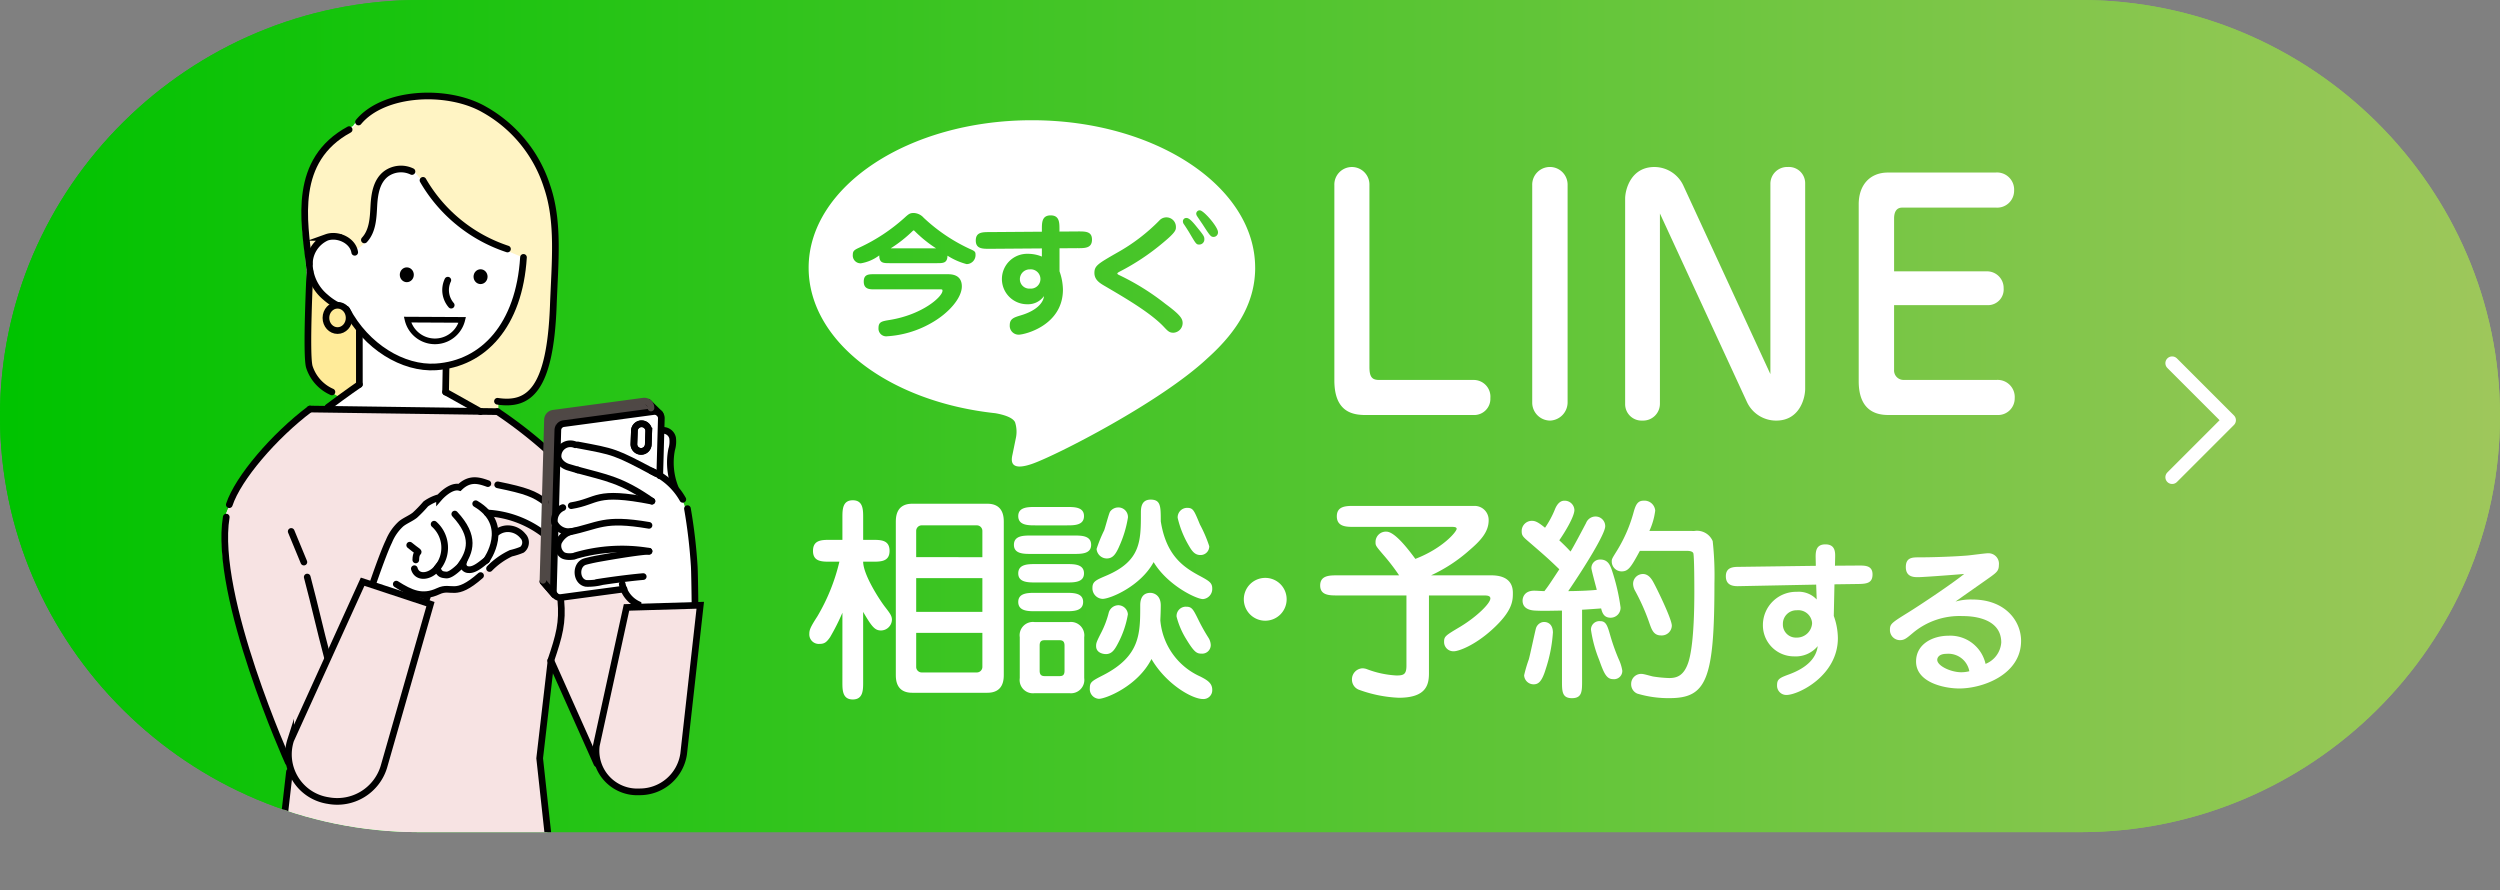
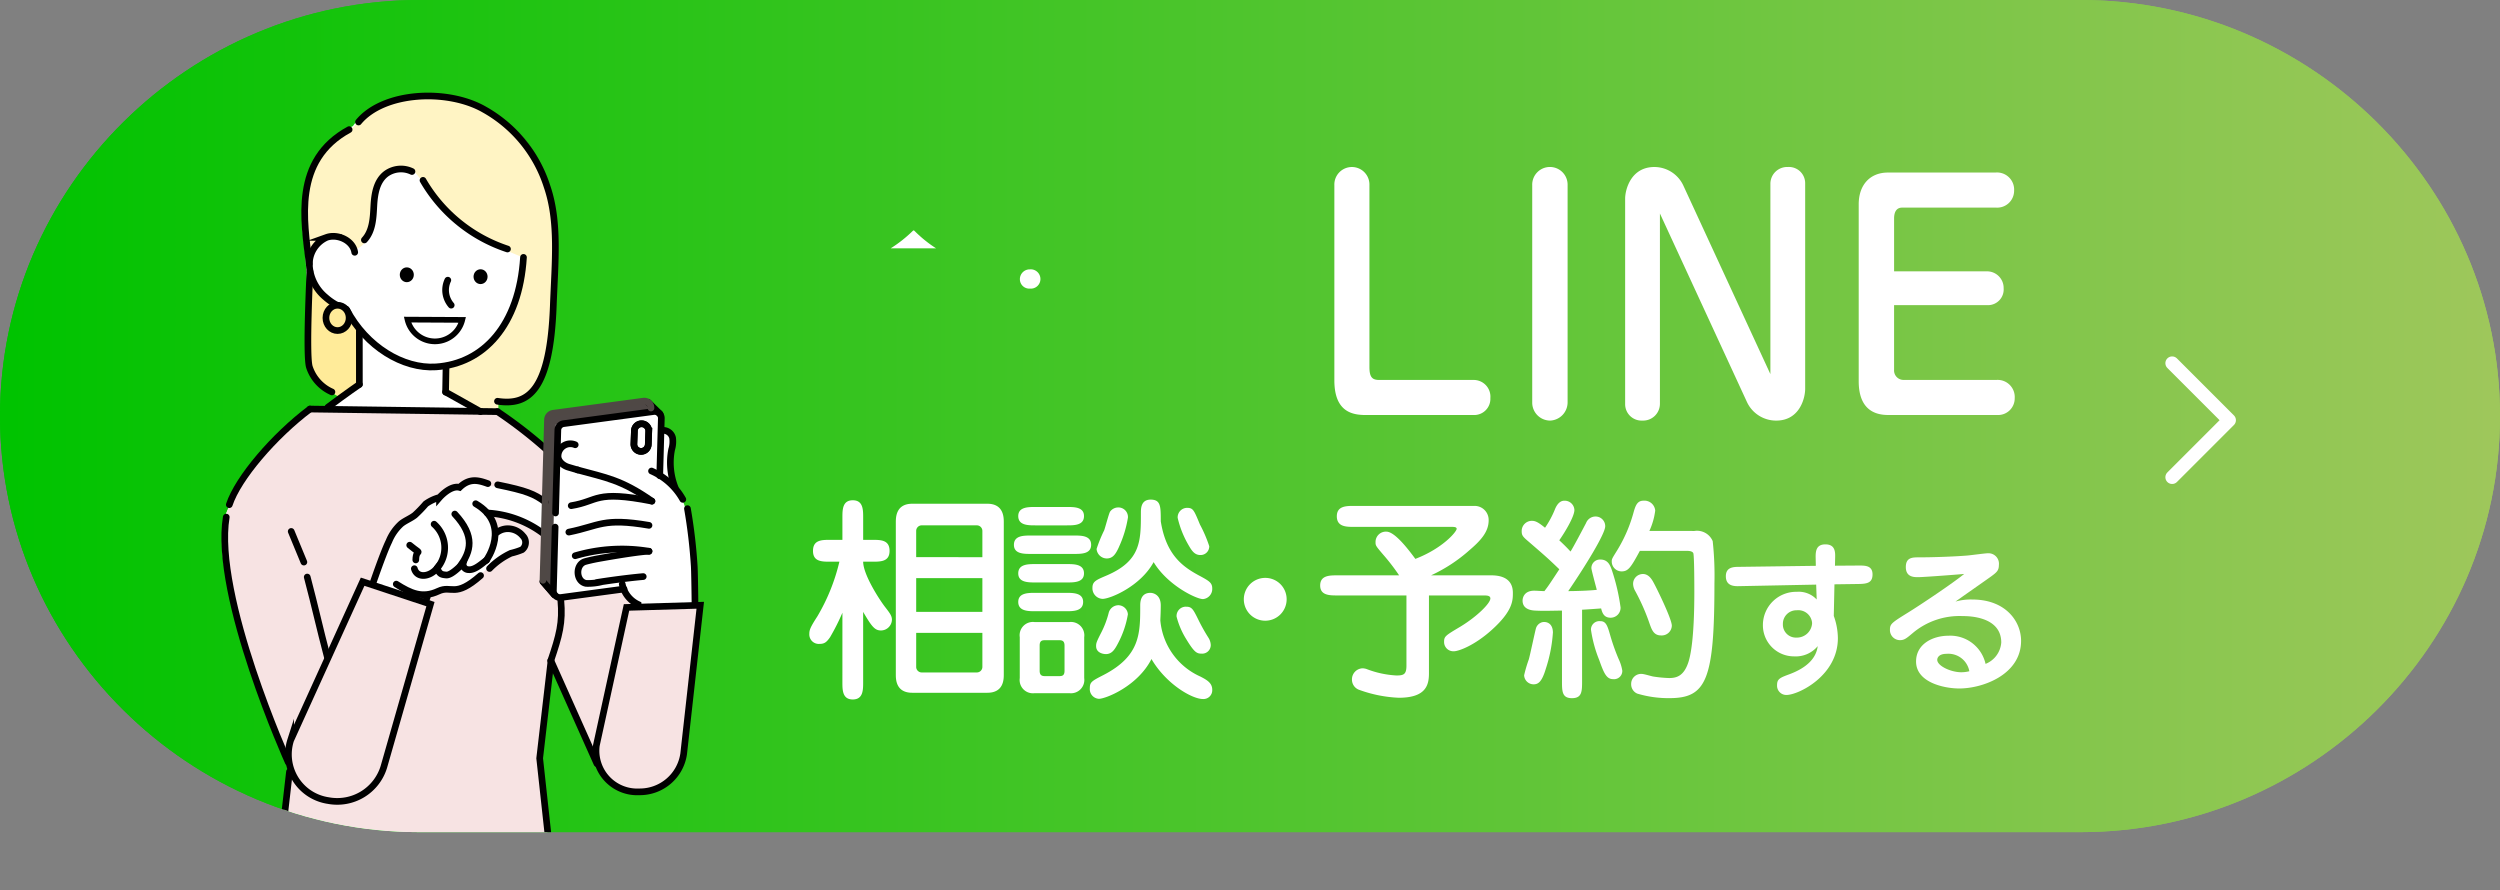
<svg xmlns="http://www.w3.org/2000/svg" id="レイヤー_1" data-name="レイヤー 1" viewBox="0 0 369.531 131.568">
  <rect x="0" y="0" width="369.531" height="131.568" fill="#808080" stroke="none" />
  <defs>
    <style>.cls-1,.cls-10,.cls-12,.cls-15,.cls-8,.cls-9{fill:none;}.cls-2{fill:url(#名称未設定グラデーション_15);}.cls-3{clip-path:url(#clip-path);}.cls-4{fill:#fff;}.cls-13,.cls-5{fill:#f7e3e3;}.cls-6{fill:#fff4c4;}.cls-14,.cls-7{fill:#ffeb99;}.cls-10,.cls-13,.cls-14,.cls-8,.cls-9{stroke:#000;}.cls-10,.cls-12,.cls-15,.cls-8{stroke-linecap:round;}.cls-10,.cls-12,.cls-13,.cls-14,.cls-8,.cls-9{stroke-miterlimit:10;}.cls-12,.cls-13,.cls-14,.cls-8,.cls-9{stroke-width:0.986px;}.cls-10{stroke-width:0.838px;}.cls-11{fill:#4f4846;}.cls-12{stroke:#4f4845;}.cls-15{stroke:#fff;stroke-linejoin:round;stroke-width:2px;}</style>
    <linearGradient id="名称未設定グラデーション_15" x1="776.631" y1="535.716" x2="1143.206" y2="535.716" gradientUnits="userSpaceOnUse">
      <stop offset="0" stop-color="#00c300" />
      <stop offset="1" stop-color="#9ec75b" />
    </linearGradient>
    <clipPath id="clip-path" transform="translate(-775.058 -474.216)">
      <path class="cls-1" d="M1144.589,535.716c0,33.825-27.9,61.5-62,61.5H837.058c-34.1,0-62-27.675-62-61.5s27.9-61.5,62-61.5h245.531C1116.689,474.216,1144.589,501.891,1144.589,535.716Z" />
    </clipPath>
  </defs>
  <path class="cls-2" d="M1144.589,535.716c0,33.825-27.9,61.5-62,61.5H837.058c-34.1,0-62-27.675-62-61.5s27.9-61.5,62-61.5h245.531C1116.689,474.216,1144.589,501.891,1144.589,535.716Z" transform="translate(-775.058 -474.216)" />
  <path class="cls-2" d="M1144.589,535.716c0,33.825-27.9,61.5-62,61.5H837.058c-34.1,0-62-27.675-62-61.5s27.9-61.5,62-61.5h245.531C1116.689,474.216,1144.589,501.891,1144.589,535.716Z" transform="translate(-775.058 -474.216)" />
  <g class="cls-3">
    <path class="cls-4" d="M849.552,492.475s7.367,2.254,7.241,18.547c0,0,2.285,25.188-8.293,22.507v1.532l7.363,5.711.257-4.9,14.706-2.05,1.758,1.73.453,2.421s1.538-.648,1.4,1.093-.513,5.559-.513,5.559l2.027,3.547s1.894,3.91,1.824,15.947h0l-1.76,21.533a6.386,6.386,0,0,1-6.553,5.606s-5.639-.42-6.988-5.784l-6.108-13.2L854.735,586.9l2.093,18.236-41.1.148,2.021-18.01s-5.761-14.432-7.14-18.985c0,0-4.106-15.9-1.756-18.9,0,0,1.4-6.156,11.52-14.528.736-.608,2.375.13,3.048-.46l2.282-1.683L820.7,529.2l-.322-7.516c.281-.014.2-6.877-.5-12.534,0,0-1.874-11.617,7.35-16.3,0,0,3.24-5.008,11.36-4.44S849.552,492.475,849.552,492.475Z" transform="translate(-775.058 -474.216)" />
    <path class="cls-5" d="M855.354,553.048l-2.183-1.346s-4.565-2.043-5.719-1.5l1.118,2.694,2.664-.523L852.686,554l-.426,1.47-3.161,1.3-5.721,4.4-2.553.166-2.771,1.606-8.016-2.458a24.516,24.516,0,0,1,3.628-8.108c1.212-1.583,3.287-2.334,3.985-3.271.51-.685,1.919-1.051,2.584-1.591,1.171-.949,2.783-1.106,3.987-2.012,1.4-1.054,2.971,1.325,4.429.383.443-.287,7.034,2.219,7.034,2.219l.27-7.326-7.363-5.711-27.72-.383-5.842,5.3s-6.806,5.9-7.157,13.981c-.378,8.687,9.974,33.322,9.974,33.322l-1.946,17.95,41.02-.219L854.828,586.9l1.717-15.071,6.023,13.642s.441,5.018,6.862,5.688c5.124.535,6.589-4.953,6.589-4.953l2.547-22.529-9.269-.17-1.969-2.229-9.366,1.371-.895-.53-1.713-2.133Z" transform="translate(-775.058 -474.216)" />
    <path class="cls-6" d="M827.457,492.845s4.164-6.457,16.053-3.687,13.641,18.181,13.641,18.181l-.56,17.6s-.2,9.954-7.867,8.59v1.532l-2.466-.383-5.2-2.513.416-3.97s5.239-.635,7.649-5.061,3.555-6.384,3.468-10.792c0,0-8.766-3.317-9.854-5.483a78.226,78.226,0,0,1-6.268-7.107s-4.814-2.239-5.892,3.556c0,0,.067,6.914-2.936,7.714,0,0-4.1-5.006-6.713,1.178l-.7-6.615s-.735-6,2.619-8.936Z" transform="translate(-775.058 -474.216)" />
    <polygon class="cls-7" points="45.945 41.414 50.024 45.117 51.282 45.701 53.248 48.918 53.126 56.481 50.403 58.853 46.984 56.828 45.739 53.486 45.945 41.414" />
    <line class="cls-8" x1="81.794" y1="130.803" x2="40.871" y2="131.075" />
-     <polygon points="81.594 87.885 79.928 85.775 80.787 61.657 81.449 61.086 95.466 59.288 97.054 61.006 89.148 61.851 83.601 62.534 82.148 62.775 82.148 63.537 81.594 87.885" />
    <path class="cls-9" d="M869.78,540.936h0a1.062,1.062,0,0,0,1.1-1.021l.072-1.96a1.063,1.063,0,0,0-1.022-1.1h0a1.062,1.062,0,0,0-1.1,1.022l-.072,1.96A1.06,1.06,0,0,0,869.78,540.936Z" transform="translate(-775.058 -474.216)" />
    <path class="cls-10" d="M843.387,521.5a4.16,4.16,0,0,1-8.092-.041Z" transform="translate(-775.058 -474.216)" />
    <path class="cls-8" d="M835.953,499.567a3.744,3.744,0,0,0-3.808.33c-1.455,1.094-1.739,3.045-1.832,4.8s-.166,3.667-1.394,4.985" transform="translate(-775.058 -474.216)" />
    <path class="cls-8" d="M826.666,493.373c-8.322,4.525-6.682,13.437-5.9,19.871" transform="translate(-775.058 -474.216)" />
    <path class="cls-8" d="M820.871,514.339s-.622,12.461-.079,14.128a6.063,6.063,0,0,0,3.327,3.682" transform="translate(-775.058 -474.216)" />
    <path class="cls-8" d="M828.052,492.251c3.716-4.5,13.164-4.97,18.611-1.833a20,20,0,0,1,9.257,11.368c1.8,5.244,1.164,11.185.922,17.638-.47,12.546-3.653,14.789-8.25,14.105" transform="translate(-775.058 -474.216)" />
    <line class="cls-8" x1="88.232" y1="112.875" x2="81.418" y2="97.628" />
    <polyline class="cls-8" points="81.402 98.064 79.77 112.087 81.821 130.861" />
    <path class="cls-8" d="M857.954,562.936c.3,3.321-.215,5.194-1.5,8.987" transform="translate(-775.058 -474.216)" />
    <line class="cls-8" x1="42.788" y1="114.069" x2="40.843" y2="131.012" />
    <line class="cls-8" x1="80.253" y1="85.987" x2="81.919" y2="87.91" />
    <path class="cls-8" d="M826.3,519.988c2.881,5.476,8.353,8.776,13.194,8.458,7.039-.462,12.318-6.165,12.941-16.19" transform="translate(-775.058 -474.216)" />
    <path class="cls-8" d="M827.49,511.508c-.276-1.77-2.547-2.776-4.157-2.2a4.326,4.326,0,0,0-2.537,4.245,6.6,6.6,0,0,0,2.371,4.588,8.937,8.937,0,0,0,3.041,1.777" transform="translate(-775.058 -474.216)" />
    <path class="cls-8" d="M848.592,535.061a67.333,67.333,0,0,1,8.25,6.523" transform="translate(-775.058 -474.216)" />
    <path class="cls-8" d="M840.922,532.165s2.888,1.6,5.168,2.9" transform="translate(-775.058 -474.216)" />
    <line class="cls-8" x1="65.931" y1="54.16" x2="65.864" y2="57.949" />
    <path class="cls-8" d="M808.5,550.649c-1.912,11.686,9.17,36.255,9.17,36.255" transform="translate(-775.058 -474.216)" />
    <path class="cls-8" d="M820.871,534.678c-5.264,3.953-10.627,10.2-11.921,14.136" transform="translate(-775.058 -474.216)" />
    <path class="cls-8" d="M828.174,531.044s-1.97,1.349-4.655,3.365" transform="translate(-775.058 -474.216)" />
    <line class="cls-8" x1="53.116" y1="48.918" x2="53.119" y2="56.828" />
    <path class="cls-8" d="M820.47,559.508c1.259,4.759,1.754,7.218,3.013,11.977" transform="translate(-775.058 -474.216)" />
    <line class="cls-8" x1="43.043" y1="78.551" x2="44.917" y2="83.085" />
    <path class="cls-8" d="M841.251,515.63a3.415,3.415,0,0,0,.5,3.692" transform="translate(-775.058 -474.216)" />
    <ellipse cx="60.13" cy="40.615" rx="1.037" ry="1.095" />
    <ellipse cx="71.032" cy="40.896" rx="1.037" ry="1.095" />
    <line class="cls-8" x1="73.534" y1="60.845" x2="45.813" y2="60.462" />
    <path class="cls-8" d="M837.583,500.875a22.593,22.593,0,0,0,12.486,10.147" transform="translate(-775.058 -474.216)" />
    <polygon class="cls-11" points="81.594 87.885 79.928 85.775 80.787 61.657 81.449 61.086 95.466 59.288 97.054 61.006 89.148 61.851 83.601 62.534 82.148 62.775 82.148 63.537 81.594 87.885" />
    <path class="cls-9" d="M869.78,540.936h0a1.062,1.062,0,0,0,1.1-1.021l.072-1.96a1.063,1.063,0,0,0-1.022-1.1h0a1.062,1.062,0,0,0-1.1,1.022l-.072,1.96A1.06,1.06,0,0,0,869.78,540.936Z" transform="translate(-775.058 -474.216)" />
    <line class="cls-8" x1="95.801" y1="59.461" x2="97.56" y2="61.191" />
    <line class="cls-8" x1="80.263" y1="85.962" x2="81.929" y2="87.885" />
-     <path class="cls-8" d="M858.254,549.246a2.072,2.072,0,0,0-1.232,2.23,2.3,2.3,0,0,0,2.352,1.31,3.131,3.131,0,0,0-1.768,1.594,1.691,1.691,0,0,0,.515,1.81c.53.468,1.763.249,1.763.249" transform="translate(-775.058 -474.216)" />
-     <path class="cls-8" d="M872.02,544.2c-6.166-3.289-6.112-3.192-11.574-4.221" transform="translate(-775.058 -474.216)" />
    <path class="cls-8" d="M871.423,548.292c-8.528-1.672-7.851.016-11.931.67" transform="translate(-775.058 -474.216)" />
    <path class="cls-8" d="M870.99,551.869c-6.841-1.164-7.3.086-11.852,1" transform="translate(-775.058 -474.216)" />
    <path class="cls-8" d="M870.99,555.7a24.487,24.487,0,0,0-10.91.661" transform="translate(-775.058 -474.216)" />
    <path class="cls-8" d="M870.135,559.441c-2.83.25-6.067.749-6.067.749a8.412,8.412,0,0,1-2.368.262c-1.544-.253-1.645-2.814-.128-3.234.812-.225,1.785-.406,1.785-.406s5.677-1.038,7.633-1.116" transform="translate(-775.058 -474.216)" />
    <path class="cls-8" d="M871.423,548.292c-4.531-3.178-6.834-3.47-10.974-4.612" transform="translate(-775.058 -474.216)" />
    <path class="cls-8" d="M860.08,539.958a1.821,1.821,0,0,0-2.532,1.551c-.093.885.8,1.553,1.518,1.764l1.383.407" transform="translate(-775.058 -474.216)" />
    <path class="cls-8" d="M876.672,549.4a78.567,78.567,0,0,1,1.006,8.538c.076,1.415.132,7.6.132,7.6" transform="translate(-775.058 -474.216)" />
    <path class="cls-8" d="M867.035,560.561a4.213,4.213,0,0,0,2.352,3c.052.6-.1,1.081-.053,1.677" transform="translate(-775.058 -474.216)" />
    <path class="cls-8" d="M875.986,548.028a9.851,9.851,0,0,0-4.623-4.189" transform="translate(-775.058 -474.216)" />
    <path class="cls-8" d="M855.321,553.048a15.15,15.15,0,0,0-8.24-3.006" transform="translate(-775.058 -474.216)" />
    <path class="cls-8" d="M855.653,548.43c-1.591-1.2-2.839-1.7-7.035-2.551" transform="translate(-775.058 -474.216)" />
    <path class="cls-8" d="M845.369,548.672c5.347,3.159,1.592,8.349,1.592,8.349" transform="translate(-775.058 -474.216)" />
    <path class="cls-8" d="M839.226,551.7a4.643,4.643,0,0,1,.428,6.514" transform="translate(-775.058 -474.216)" />
    <path class="cls-8" d="M842.28,550.2c3.093,3.323,2.3,5.572.865,7.6" transform="translate(-775.058 -474.216)" />
    <path class="cls-8" d="M835.618,554.8c2.113,1.724.922.27.9,2.181" transform="translate(-775.058 -474.216)" />
    <path class="cls-8" d="M847.169,545.7c-1.3-.465-2.676-.9-4.179.561-1.355-.362-2.966,1.486-2.966,1.486a6.159,6.159,0,0,0-2.032.953,19.335,19.335,0,0,1-1.616,1.672c-.626.484-1.4.773-2.02,1.262a7.121,7.121,0,0,0-1.808,2.592c-1.016,2.063-3.126,8.425-3.126,8.425" transform="translate(-775.058 -474.216)" />
    <path class="cls-8" d="M838.207,562.486c-.28.643-.9,2.334-1.178,2.976" transform="translate(-775.058 -474.216)" />
    <path class="cls-8" d="M846.961,557.021c-.7.52-1.726,1.486-2.617,1.4a.8.8,0,0,1-.8-1.009s-1.669,1.887-2.537,1.8c-.7-.072-.924-.092-1.36-1-1.029,1.278-2.921,1.543-3.344.065" transform="translate(-775.058 -474.216)" />
    <path class="cls-8" d="M846.093,559.291c-3.842,3.382-4.238,1.364-6.246,2.309-2.368,1.115-4.109.295-6.217-1.045" transform="translate(-775.058 -474.216)" />
    <path class="cls-8" d="M848.537,552.893a2.641,2.641,0,0,1,2.073-.482,2.874,2.874,0,0,1,1.738,1.027,1.364,1.364,0,0,1-.121,2.029,10.322,10.322,0,0,1-1.641.527,10.831,10.831,0,0,0-3.166,2.253" transform="translate(-775.058 -474.216)" />
    <path class="cls-8" d="M874.846,546.277a10.057,10.057,0,0,1-.511-5.615,3.985,3.985,0,0,0,.137-1.741,1.442,1.442,0,0,0-1.4-1.093" transform="translate(-775.058 -474.216)" />
    <path class="cls-8" d="M857.115,552.131l-.262,9.392a.993.993,0,0,0,1.124,1.011l9.318-1.252" transform="translate(-775.058 -474.216)" />
    <path class="cls-8" d="M872.575,544.533l.236-8.477a.992.992,0,0,0-1.124-1.011l-13.313,1.788a.994.994,0,0,0-.86.956l-.341,12.253" transform="translate(-775.058 -474.216)" />
    <path class="cls-12" d="M871.279,534.524a.992.992,0,0,0-1.124-1.011L856.842,535.3a.99.99,0,0,0-.859.955l-.165,5.909-.5,17.825" transform="translate(-775.058 -474.216)" />
    <path class="cls-13" d="M838.686,563.514,828.659,560.2l-10.641,23.428a6.9,6.9,0,0,0,5.575,8.924h0a7.2,7.2,0,0,0,8.2-4.967Z" transform="translate(-775.058 -474.216)" />
    <path class="cls-13" d="M878.565,563.681l-10.9.32-4.458,20.4a6.082,6.082,0,0,0,6.349,6.859h0a6.549,6.549,0,0,0,6.554-5.606Z" transform="translate(-775.058 -474.216)" />
    <ellipse class="cls-14" cx="49.892" cy="46.99" rx="1.716" ry="1.873" />
  </g>
  <polyline class="cls-15" points="321.069 53.683 329.497 62.111 321.069 70.538" />
  <path class="cls-4" d="M899.577,564.786a31.852,31.852,0,0,1-1.822,3.613c-.512.735-.831.991-1.534.991a1.4,1.4,0,0,1-1.535-1.471c0-.575.127-.959,1.183-2.589a28.784,28.784,0,0,0,3.261-8.088h-1.343c-1.247,0-2.558,0-2.558-1.6,0-1.63,1.311-1.63,2.558-1.63h1.79v-3.293c0-1.151,0-2.557,1.534-2.557s1.534,1.406,1.534,2.557v3.293h1.343c1.247,0,2.558,0,2.558,1.63,0,1.6-1.311,1.6-2.558,1.6h-1.343c0,1.886,2.367,5.563,3.23,6.682.767.99,1.022,1.342,1.022,1.918a1.64,1.64,0,0,1-1.6,1.566c-.895,0-1.343-.479-2.654-2.749v10.389c0,1.151,0,2.558-1.534,2.558s-1.534-1.407-1.534-2.558ZM921,548.675c2.43,0,2.43,2.046,2.43,2.75V573.9c0,.7,0,2.716-2.43,2.716H909.9c-2.429,0-2.429-2.013-2.429-2.716V551.425c0-.7,0-2.75,2.429-2.75Zm-.735,7.9V552.7a.819.819,0,0,0-.8-.831h-8.184a.82.82,0,0,0-.8.831v3.868Zm-9.783,3.1v4.987h9.783v-4.987Zm0,8.088v5.018a.82.82,0,0,0,.8.832h8.184a.82.82,0,0,0,.8-.832V567.76Z" transform="translate(-775.058 -474.216)" />
  <path class="cls-4" d="M933.815,553.374c1.087,0,2.526,0,2.526,1.375,0,1.343-1.439,1.343-2.526,1.343h-6.361c-1.087,0-2.525,0-2.525-1.343,0-1.375,1.438-1.375,2.525-1.375Zm-1.054-4.22c1.087,0,2.525,0,2.525,1.343,0,1.375-1.438,1.375-2.525,1.375h-4.667c-1.056,0-2.526,0-2.526-1.375,0-1.343,1.47-1.343,2.526-1.343Zm0,8.44c1.054,0,2.525,0,2.525,1.375,0,1.343-1.471,1.343-2.525,1.343h-4.667c-1.056,0-2.526,0-2.526-1.343,0-1.375,1.47-1.375,2.526-1.375Zm-.128,4.252c1.054,0,2.525,0,2.525,1.343,0,1.374-1.471,1.374-2.525,1.374h-4.539c-1.056,0-2.526,0-2.526-1.374,0-1.343,1.47-1.343,2.526-1.343Zm.511,4.315a1.976,1.976,0,0,1,2.174,2.238v6.042a1.974,1.974,0,0,1-2.174,2.238h-5.178a1.963,1.963,0,0,1-2.174-2.238V568.4a1.961,1.961,0,0,1,2.174-2.238Zm-3.644,2.686c-.48,0-.768.128-.768.8v3.708c0,.639.288.8.768.8h2.142c.479,0,.767-.127.767-.8v-3.708c0-.64-.288-.8-.767-.8Zm22.984,5.37c.992.512,1.758.959,1.758,1.95a1.3,1.3,0,0,1-1.374,1.374c-1.631,0-5.467-2.237-7.608-5.913-2.046,4.027-6.778,5.882-7.768,5.882a1.431,1.431,0,0,1-1.343-1.567c0-.895.256-1.054,2.014-1.95,5.435-2.813,5.435-6.105,5.435-10.261,0-.415,0-1.886,1.5-1.886.448,0,1.535.288,1.535,1.854,0,.7-.033,1.535-.065,2.2A10.039,10.039,0,0,0,952.484,574.217Zm-.128-14.9c1.407.768,1.886,1.023,1.886,1.886a1.5,1.5,0,0,1-1.374,1.567c-.959,0-5.211-2.014-7.289-5.466-1.949,3.58-6.425,5.433-7.544,5.433a1.562,1.562,0,0,1-1.5-1.63c0-.926.512-1.15,2.015-1.79,5.146-2.173,5.146-5.115,5.146-9.27,0-.64,0-1.982,1.439-1.982,1.5,0,1.5.991,1.5,3.2C947.434,556.348,949.991,558.042,952.356,559.32ZM940.369,569.2c-.512.992-.928,1.7-1.854,1.7-.352,0-1.439-.16-1.439-1.183,0-.448.064-.64.768-2.015a13.719,13.719,0,0,0,1.087-2.877,1.5,1.5,0,0,1,1.438-1.15,1.442,1.442,0,0,1,1.406,1.343A14.092,14.092,0,0,1,940.369,569.2Zm.1-14.162c-.48,1.056-.9,1.727-1.822,1.727a1.527,1.527,0,0,1-1.5-1.406,20.552,20.552,0,0,1,1.119-2.749c.16-.416.672-2.4.863-2.749a1.5,1.5,0,0,1,1.215-.64,1.417,1.417,0,0,1,1.438,1.5A16.668,16.668,0,0,1,940.465,555.036Zm9.878,8.856c.894,0,1.054.319,1.918,2.078a27.335,27.335,0,0,0,1.406,2.493,2.169,2.169,0,0,1,.352,1.087,1.268,1.268,0,0,1-1.375,1.278c-.671,0-1.055-.159-2.27-2.174a11.885,11.885,0,0,1-1.406-3.292A1.371,1.371,0,0,1,950.343,563.892Zm.159-14.61c.9,0,1.023.288,1.918,2.462a19.688,19.688,0,0,1,1.375,3.2,1.277,1.277,0,0,1-1.311,1.31c-.895,0-1.31-.7-1.79-1.534a14.4,14.4,0,0,1-1.566-3.964A1.405,1.405,0,0,1,950.5,549.282Z" transform="translate(-775.058 -474.216)" />
  <path class="cls-4" d="M965.24,562.8a3.165,3.165,0,1,1-3.165-3.165A3.152,3.152,0,0,1,965.24,562.8Z" transform="translate(-775.058 -474.216)" />
  <path class="cls-4" d="M981.864,559.256a30.584,30.584,0,0,0-2.334-3.036c-1.15-1.343-1.15-1.375-1.15-1.887a1.527,1.527,0,0,1,1.6-1.534c1.215,0,3.133,2.462,4.285,4.028,4.059-1.566,6.105-4.028,6.105-4.443,0-.288-.415-.288-.767-.288H975.215c-1.151,0-2.558,0-2.558-1.567,0-1.534,1.407-1.534,2.558-1.534h17.773a2.073,2.073,0,0,1,2.111,2.142c0,1.758-1.28,3.068-2.846,4.411a23.049,23.049,0,0,1-5.658,3.708h8.727c.831,0,3.357,0,3.357,2.59,0,1.119,0,2.653-3.07,5.434-2.684,2.43-5.018,3.2-5.626,3.2a1.368,1.368,0,0,1-1.47-1.407c0-.8.224-.926,2.366-2.206,2.493-1.5,4.475-3.484,4.475-4.187,0-.416-.479-.447-.927-.447h-8.152v11.507c0,1.7-.415,3.613-4.443,3.613a19.392,19.392,0,0,1-5.818-1.151,1.6,1.6,0,0,1-1.119-1.5A1.632,1.632,0,0,1,976.462,573a2.158,2.158,0,0,1,.575.1,14.353,14.353,0,0,0,4.411.959c1.055,0,1.5-.128,1.5-1.439V562.23H972.722c-1.12,0-2.526,0-2.526-1.471,0-1.5,1.406-1.5,2.526-1.5Z" transform="translate(-775.058 -474.216)" />
  <path class="cls-4" d="M1005.936,564.467c-2.3.032-2.716.064-4,0-.607-.032-1.822-.224-1.822-1.471,0-.447.256-1.469,1.726-1.469.32,0,1.151.063,1.5.063.639-.831.8-1.087,2.206-3.229-1.631-1.566-1.918-1.822-4.508-4.059-.863-.735-1.055-.928-1.055-1.567a1.506,1.506,0,0,1,1.5-1.535c.48,0,.9.16,1.95,1.024a14.229,14.229,0,0,0,1.5-2.814c.32-.735.767-1.182,1.342-1.182a1.435,1.435,0,0,1,1.5,1.375c0,.959-1.406,3.292-2.237,4.474.51.48,1.022.959,1.662,1.663.384-.576,1.95-3.548,2.3-4.219a1.509,1.509,0,0,1,1.469-.959A1.43,1.43,0,0,1,1012.33,552c0,1.118-2.94,5.882-5.466,9.59.959,0,3.164-.063,4.22-.191-.288-1.087-.8-2.974-.8-3.23a1.269,1.269,0,0,1,1.343-1.246c1.119,0,1.438.895,1.662,1.5a29.692,29.692,0,0,1,1.311,5.6,1.473,1.473,0,0,1-1.47,1.5c-1.024,0-1.247-.767-1.407-1.374-.8.063-2.2.159-2.813.191v10.518c0,1.534,0,2.557-1.5,2.557-1.471,0-1.471-1.023-1.471-2.557Zm-1.341,3.293a21.6,21.6,0,0,1-1.056,5.338c-.575,1.918-1.118,2.27-1.79,2.27a1.4,1.4,0,0,1-1.406-1.342,20.113,20.113,0,0,1,.7-2.367c.191-.7.863-3.867,1.023-4.474a1.332,1.332,0,0,1,.927-.992C1003.443,566.066,1004.6,566.161,1004.6,567.76Zm8.47.351a30.2,30.2,0,0,0,1.247,3.517,6.312,6.312,0,0,1,.543,1.726,1.222,1.222,0,0,1-1.374,1.247c-.991,0-1.375-.959-2.046-2.845a19.1,19.1,0,0,1-1.214-4.476,1.251,1.251,0,0,1,1.406-1.247C1012.458,566.033,1012.682,566.769,1013.065,568.111ZM1025.5,552.7a2.52,2.52,0,0,1,2.717,1.5,47.514,47.514,0,0,1,.256,6.266c0,14.258-1.183,16.943-6.65,16.943a15.972,15.972,0,0,1-4.763-.672,1.492,1.492,0,0,1-.895-1.406,1.473,1.473,0,0,1,1.6-1.5c.288,0,1.438.352,1.662.384a18.874,18.874,0,0,0,2.334.224c1.119,0,2.237-.288,2.909-2.494.224-.767.831-3.1.831-10.2,0-.831,0-5.5-.16-5.786s-.64-.32-.991-.32h-6.9c-1.343,2.494-1.726,3.037-2.718,3.037a1.466,1.466,0,0,1-1.438-1.5c0-.352.1-.48.831-1.662a21.5,21.5,0,0,0,2.43-5.691c.288-.991.575-1.6,1.438-1.6a1.6,1.6,0,0,1,1.727,1.47,10.231,10.231,0,0,1-.863,3Zm-6.106,7.481c.383.638,2.781,5.5,2.781,6.521a1.493,1.493,0,0,1-1.6,1.439c-1.087,0-1.375-.864-1.694-1.759a30.965,30.965,0,0,0-2.111-4.795,2.239,2.239,0,0,1-.319-1.022,1.449,1.449,0,0,1,1.15-1.471C1018.628,558.873,1019.171,559.8,1019.4,560.184Z" transform="translate(-775.058 -474.216)" />
  <path class="cls-4" d="M1043.436,556.725c-.025-1.01.051-2.044,1.439-2.044,1.489,0,1.464,1.185,1.438,2.044l-.025,1.11,3.509-.025c.908,0,2.044-.025,2.044,1.312,0,1.262-.833,1.389-2.02,1.414l-3.608.05-.1,4.669a9.929,9.929,0,0,1,.607,3.281c0,5.577-5.856,8.405-7.6,8.405a1.37,1.37,0,0,1-1.389-1.464c0-.909.43-1.085,1.869-1.616,2.472-.933,3.912-2.3,4.138-4.138a4.216,4.216,0,0,1-3.508,1.513,4.593,4.593,0,0,1-4.593-4.643,4.916,4.916,0,0,1,5.022-4.9,3.624,3.624,0,0,1,2.928,1.136l-.075-2.2-11.307.226c-.758.026-2.045.026-2.045-1.462,0-1.364,1.136-1.389,2.02-1.389l11.281-.152Zm-4.845,9.742a1.926,1.926,0,0,0,2.018,1.993,2.248,2.248,0,0,0,2.3-2.144,2.047,2.047,0,0,0-2.271-1.894A2,2,0,0,0,1038.591,566.467Z" transform="translate(-775.058 -474.216)" />
  <path class="cls-4" d="M1066.579,562.832c4.947,0,7.219,3.231,7.219,6.108,0,4.972-5.628,7.042-9.137,7.042-2.221,0-6.385-.884-6.385-3.988,0-2.575,2.449-3.811,4.821-3.811a5.338,5.338,0,0,1,5.451,4.164,3.691,3.691,0,0,0,2.322-3.154c0-3.913-4.922-3.913-5.729-3.913a10.725,10.725,0,0,0-7.344,2.5c-.959.808-1.262,1.06-1.918,1.06a1.492,1.492,0,0,1-1.464-1.539c0-.858.252-1.035,2.649-2.524,1.843-1.136,6.638-4.341,8.33-5.729-.077.025-5.932.48-6.815.48-.605,0-1.817,0-1.817-1.49,0-1.438.984-1.438,1.943-1.438,1.994,0,4.947-.1,6.94-.253.531-.025,2.8-.353,3.282-.353a1.548,1.548,0,0,1,1.59,1.742c0,.782-.3,1.059-1.085,1.64-.833.606-4.569,3.205-5.326,3.76A8.223,8.223,0,0,1,1066.579,562.832Zm-3.785,8.027c-1.363,0-1.389.807-1.389.882,0,.909,2.02,1.843,3.559,1.843a4.89,4.89,0,0,0,1.186-.151A3.145,3.145,0,0,0,1062.794,570.859Z" transform="translate(-775.058 -474.216)" />
  <path class="cls-4" d="M972.292,501.586a2.594,2.594,0,1,1,5.185,0v26.883c0,1.5.41,1.91,1.457,1.91h13.873a2.473,2.473,0,0,1,2.546,2.684,2.393,2.393,0,0,1-2.365,2.5H977.022c-1.91,0-4.73-.319-4.73-5.14Z" transform="translate(-775.058 -474.216)" />
  <path class="cls-4" d="M1001.539,501.586a2.616,2.616,0,1,1,5.23,0V533.7a2.7,2.7,0,0,1-2.546,2.684,2.66,2.66,0,0,1-2.684-2.684Z" transform="translate(-775.058 -474.216)" />
  <path class="cls-4" d="M1020.415,505.771v28.111a2.483,2.483,0,0,1-2.593,2.5,2.425,2.425,0,0,1-2.548-2.456V503.588c0-1.365.865-4.686,4.322-4.686a4.732,4.732,0,0,1,4.276,2.73l12.872,27.883V501.4a2.483,2.483,0,0,1,2.593-2.5,2.4,2.4,0,0,1,2.547,2.457V531.7c0,1.365-.819,4.685-4.276,4.685a4.749,4.749,0,0,1-4.321-2.729Z" transform="translate(-775.058 -474.216)" />
  <path class="cls-4" d="M1068.721,514.322a2.459,2.459,0,0,1,2.5,2.5,2.321,2.321,0,0,1-2.321,2.5h-13.873v9.552a1.4,1.4,0,0,0,1.41,1.5h13.737a2.528,2.528,0,0,1,2.683,2.684,2.46,2.46,0,0,1-2.592,2.5h-16.1c-3,0-4.367-1.82-4.367-5V504.406c0-2.82,1.637-4.685,4.321-4.685h15.875a2.534,2.534,0,0,1,2.775,2.684,2.5,2.5,0,0,1-2.638,2.5h-13.919c-.91,0-1.183.774-1.183,1.593v7.823Z" transform="translate(-775.058 -474.216)" />
  <path class="cls-4" d="M927.27,514.033a1.446,1.446,0,0,0-1.46,1.46,1.391,1.391,0,0,0,1.5,1.382,1.416,1.416,0,0,0,1.537-1.4A1.433,1.433,0,0,0,927.27,514.033Z" transform="translate(-775.058 -474.216)" />
  <path class="cls-4" d="M910.124,508.272c-.078,0-.175.1-.214.137a19.342,19.342,0,0,1-3.192,2.51h6.7a18.709,18.709,0,0,1-3.1-2.491C910.2,508.331,910.182,508.272,910.124,508.272Z" transform="translate(-775.058 -474.216)" />
-   <path class="cls-4" d="M960.585,513.788c0-12.02-14.8-21.8-33-21.8s-33,9.778-33,21.8c0,10.775,11.74,19.8,27.6,21.506,1.075.189,2.537.577,2.907,1.324a4.535,4.535,0,0,1,.107,2.425s-.387,1.9-.47,2.3c-.144.68-.663,2.657,2.855,1.449s19-9.109,25.927-15.6c4.782-4.269,7.077-8.6,7.077-13.411Zm-48.028,8.264a14.959,14.959,0,0,1-6.345,1.868,1.14,1.14,0,0,1-1.3-1.207c0-.934.486-1.012,1.674-1.206,4.865-.8,7.785-3.445,7.785-4.321,0-.2-.078-.2-.39-.2h-9.692c-.662,0-1.557,0-1.557-1.148,0-1.09.74-1.09,1.557-1.09h10.8c.545,0,2.141,0,2.141,1.81C917.228,518.218,915.359,520.514,912.557,522.052Zm5.371-8.8a9.908,9.908,0,0,1-2.822-1.246c-.019,1.11-.642,1.11-1.557,1.11h-6.967c-.954,0-1.557,0-1.557-1.149a6.205,6.205,0,0,1-2.706,1.168,1.15,1.15,0,0,1-1.206-1.265c0-.564.233-.72.953-1.051a26.554,26.554,0,0,0,6.676-4.4c.642-.583.817-.72,1.382-.72a2.054,2.054,0,0,1,1.459.7,25.6,25.6,0,0,0,6.832,4.613c.72.311.837.408.837.837A1.331,1.331,0,0,1,917.928,513.255Zm16.484-2.355-2.744.019v3.406a8.421,8.421,0,0,1,.506,2.686c0,5.333-5.683,6.676-6.52,6.676a1.308,1.308,0,0,1-1.343-1.382c0-.993.643-1.168,1.655-1.479,2.491-.74,3.347-2,3.406-2.842a2.885,2.885,0,0,1-2.453,1.207,3.728,3.728,0,1,1,.078-7.454,5.314,5.314,0,0,1,2.063.408v-1.206l-7.707.058c-1.051,0-2.063.02-2.063-1.226,0-1.226.934-1.246,2.044-1.246l7.726-.058v-.331c0-1.012,0-2.082,1.3-2.082s1.3,1.07,1.3,2.082v.312l2.725-.02c1.109,0,2.082-.019,2.082,1.207C936.475,510.88,935.463,510.9,934.412,510.9Zm14.071,12.5c-.564,0-.8-.234-1.4-.876-2-2.122-5.917-4.379-8.7-6.014-.739-.428-1.557-.915-1.557-1.946,0-1.071.526-1.363,3.367-3a27.386,27.386,0,0,0,6.228-4.749,1.406,1.406,0,0,1,2.453.953c0,.409.019.74-1.888,2.316a34.2,34.2,0,0,1-6.462,4.3c-.078.039-.311.175-.311.253,0,.058.058.136.214.214a36.037,36.037,0,0,1,6.89,4.281c2.277,1.674,2.549,2.219,2.549,2.861A1.44,1.44,0,0,1,948.483,523.4Zm3.8-13.031c-.409,0-.5-.193-1.393-1.7-.119-.216-.72-1.152-.864-1.344a.728.728,0,0,1-.119-.384.491.491,0,0,1,.551-.5c.408,0,.985.7,1.3,1.08,1.2,1.464,1.32,1.632,1.32,2.064A.756.756,0,0,1,952.287,510.364Zm2.16-1.129c-.407,0-.552-.191-1.585-1.8-.144-.217-.719-1.057-.84-1.249a.773.773,0,0,1-.144-.383.512.512,0,0,1,.529-.5c.576,0,2.688,2.448,2.688,3.216A.659.659,0,0,1,954.447,509.235Z" transform="translate(-775.058 -474.216)" />
</svg>